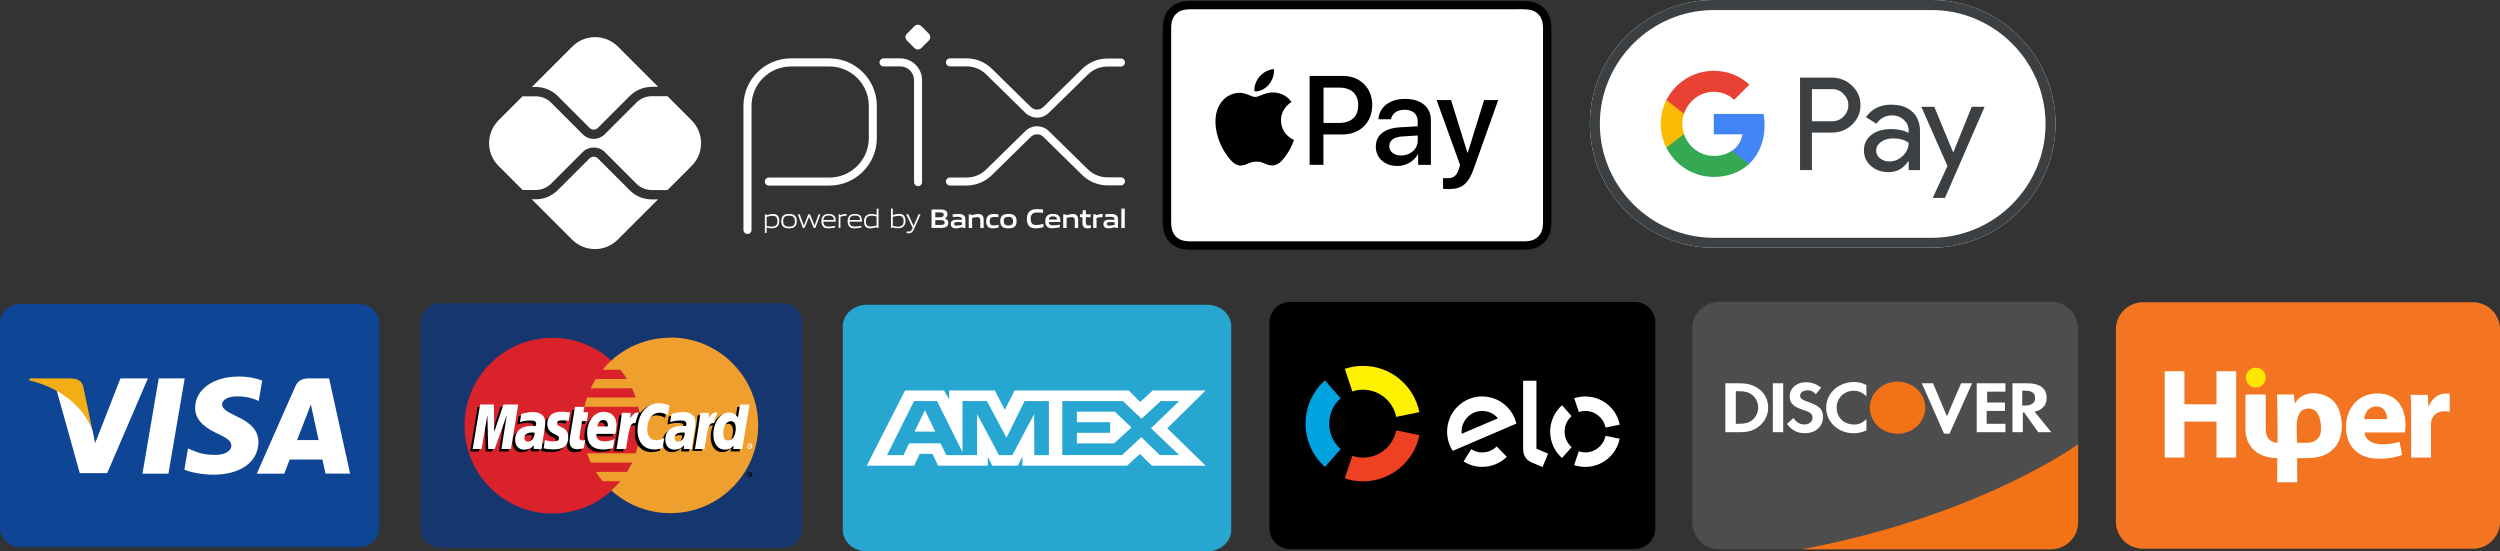
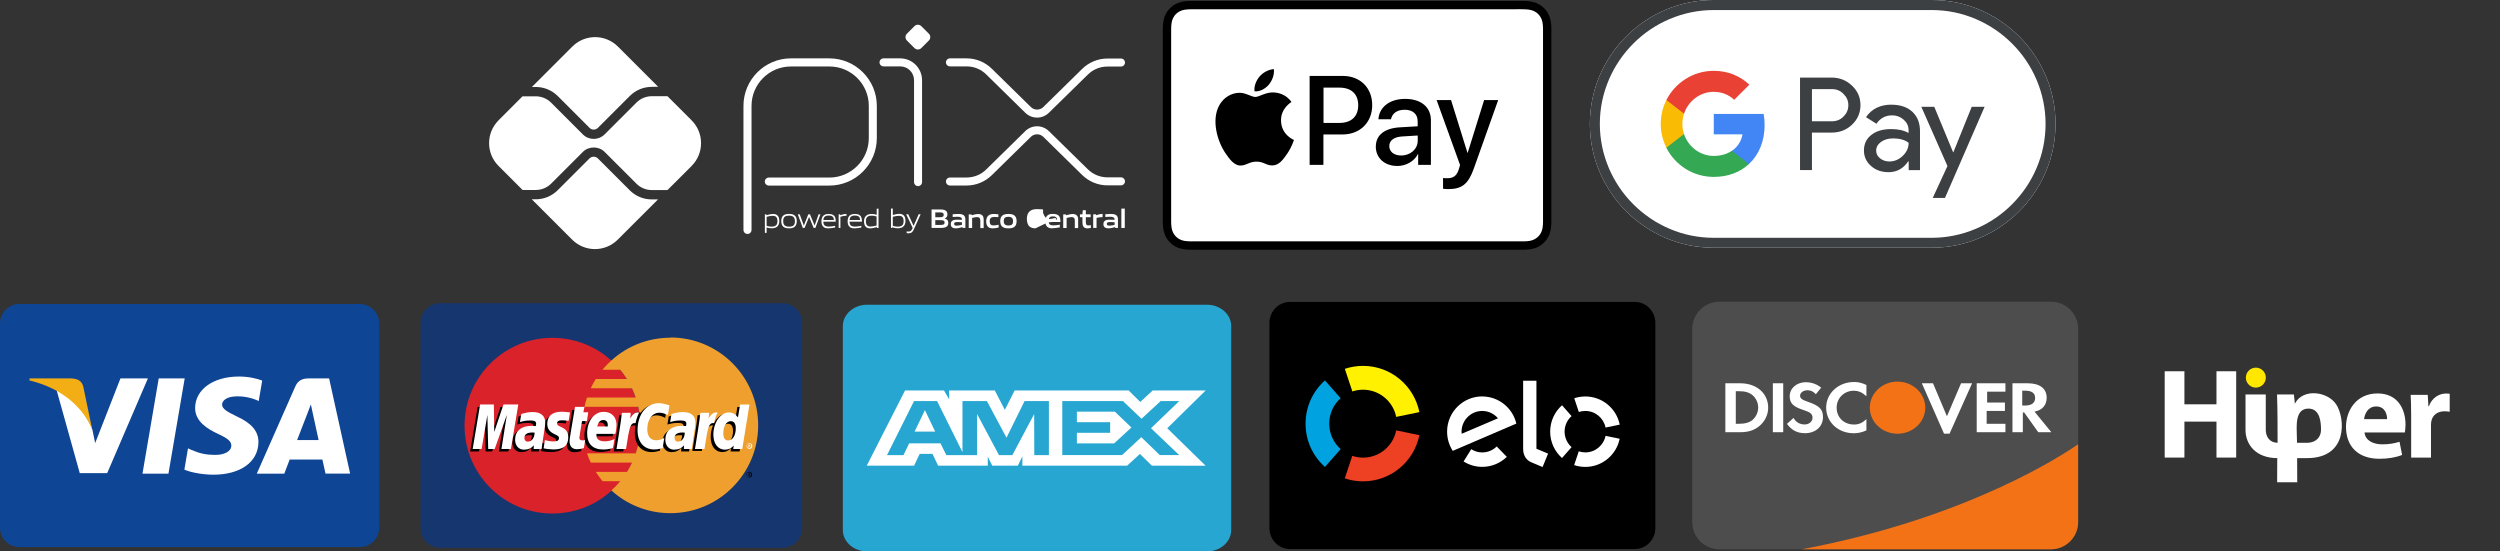
<svg xmlns="http://www.w3.org/2000/svg" id="b" data-name="Calque 2" viewBox="0 0 455.34 100.43">
  <rect x="0" y="0" width="455.34" height="100.43" fill="#333333" stroke="none" />
  <defs>
    <style> .p { fill: #4285f4; } .q, .r, .s, .t { fill-rule: evenodd; } .q, .u { fill: #fff; } .v { fill: #ee4023; } .r { fill: #4d4d4d; } .w { fill: #f2ae14; } .x { fill: #f37421; } .s { fill: #ffe700; } .y { fill: #00a3df; } .t { fill: #f47216; } .z { fill: #e94235; } .aa { fill: #34a853; } .ab { fill: #fabb05; } .ac { fill: #0e4595; } .ad { fill: #ee9f2d; } .ae { fill: #16366f; } .af { fill: #fff100; } .ag { fill: #3c4043; } .ah { fill: #d9222a; } .ai { fill: #26a6d1; } </style>
  </defs>
  <g id="c" data-name="Calque 1">
    <g>
      <path class="ac" d="M3.54,55.37h61.98c1.96,0,3.54,1.59,3.54,3.54v37.19c0,1.96-1.59,3.54-3.54,3.54H3.54c-1.96,0-3.54-1.59-3.54-3.54v-37.19c0-1.96,1.59-3.54,3.54-3.54Z" />
      <path class="u" d="M25.95,86.27l2.96-17.35h4.73l-2.96,17.35h-4.73ZM47.75,69.31c-.94-.35-2.4-.73-4.23-.73-4.67,0-7.96,2.35-7.98,5.72-.03,2.49,2.35,3.88,4.14,4.71,1.84.85,2.46,1.39,2.45,2.15-.01,1.16-1.47,1.69-2.83,1.69-1.89,0-2.9-.26-4.45-.91l-.61-.28-.66,3.88c1.1.48,3.14.9,5.26.92,4.97,0,8.19-2.32,8.23-5.92.02-1.97-1.24-3.47-3.97-4.71-1.65-.8-2.66-1.34-2.65-2.15,0-.72.86-1.49,2.71-1.49,1.54-.02,2.66.31,3.54.66l.42.2.64-3.76M59.94,68.92h-3.66c-1.13,0-1.98.31-2.48,1.44l-7.03,15.91h5.01s.8-2.11.98-2.57c.53,0,5.29,0,5.96,0,.14.6.57,2.56.57,2.56h4.48l-3.83-17.35h0ZM54.11,80.16c.39-1,1.88-4.85,1.88-4.85-.03.05.39-1,.63-1.65l.32,1.49s.9,4.14,1.09,5h-3.92ZM21.94,68.92l-4.61,11.79-.49-2.4c-.86-2.76-3.54-5.76-6.53-7.25l4.22,15.12h4.99s7.42-17.26,7.42-17.26h-4.98" />
      <path class="w" d="M13.02,68.92h-7.62l-.06.36c5.93,1.43,9.85,4.9,11.48,9.07l-1.66-7.96c-.29-1.1-1.12-1.42-2.14-1.46" />
    </g>
    <g>
      <path class="ae" d="M80.16,55.22h62.38c1.97,0,3.56,1.6,3.56,3.56v37.43c0,1.97-1.6,3.56-3.56,3.56h-62.38c-1.97,0-3.56-1.6-3.56-3.56v-37.43c0-1.97,1.6-3.56,3.56-3.56Z" />
      <path class="ah" d="M116.61,77.53c0,8.84-7.16,16-16,16s-16-7.16-16-16,7.16-16,16-16,16,7.16,16,16" />
      <path class="ad" d="M122.09,61.51c-4.13,0-7.9,1.57-10.74,4.14-.58.52-1.12,1.09-1.62,1.69h3.23c.44.54.85,1.1,1.22,1.69h-5.67c-.34.55-.65,1.11-.92,1.69h7.51c.26.55.48,1.12.68,1.69h-8.87c-.19.56-.34,1.12-.46,1.69h9.8c.24,1.11.36,2.25.36,3.39,0,1.78-.29,3.48-.82,5.08h-8.87c.19.58.42,1.14.68,1.69h7.51c-.27.58-.58,1.15-.92,1.69h-5.67c.37.59.78,1.16,1.22,1.69h3.23c-.5.6-1.04,1.17-1.62,1.69,2.84,2.57,6.61,4.14,10.74,4.14,8.83,0,16-7.16,16-16s-7.16-16-16-16" />
      <path d="M135.95,86.45c0-.29.23-.52.52-.52s.52.23.52.52-.23.52-.52.52c-.29,0-.52-.23-.52-.52ZM136.43,86.84c.29,0,.51-.32.32-.63-.06-.1-.17-.16-.28-.16h-.11c-.18,0-.33.15-.33.33v.2c0,.18.15.31.33.27h.06ZM136.4,86.68h-.09v-.45h.19s.08,0,.11.02c.04.02.06.07.06.11,0,.05-.03.1-.08.11l.08.2h-.13s-.07-.18-.07-.18h-.08v.18h0ZM136.4,86.42h.06s.04,0,.06,0c.02-.01.03-.03.03-.05,0-.02-.01-.04-.03-.05-.02-.01-.05,0-.07.01h-.06v.09h0ZM96.88,79.29c-.18-.02-.26-.03-.39-.03-.98,0-1.48.34-1.48,1,0,.41.24.67.62.67.71,0,1.22-.67,1.25-1.65ZM98.14,82.23h-1.44l.03-.68c-.44.54-1.02.8-1.82.8-.94,0-1.59-.74-1.59-1.8,0-1.61,1.12-2.54,3.05-2.54.2,0,.45.02.71.05.05-.22.07-.31.07-.43,0-.44-.3-.6-1.11-.6-.85,0-1.55.2-1.84.3.02-.11.24-1.48.24-1.48.87-.25,1.44-.35,2.08-.35,1.49,0,2.28.67,2.28,1.93,0,.34-.05.76-.14,1.31-.15.96-.47,3-.52,3.5h0ZM92.64,82.23h-1.78l.99-6.23-2.22,6.23h-1.18l-.15-6.2-1.05,6.2h-1.62l1.36-8.11h2.5l.15,4.54,1.52-4.54h2.78l-1.34,8.11M124.24,79.29c-.18-.02-.26-.03-.39-.03-.98,0-1.48.34-1.48,1,0,.41.24.67.62.67.71,0,1.22-.67,1.25-1.65ZM125.5,82.23h-1.44l.03-.68c-.44.54-1.02.8-1.82.8-.94,0-1.59-.74-1.59-1.8,0-1.61,1.12-2.54,3.05-2.54.2,0,.45.02.71.05.05-.22.07-.31.07-.43,0-.44-.3-.6-1.11-.6-.85,0-1.55.2-1.84.3.02-.11.24-1.48.24-1.48.87-.25,1.44-.35,2.08-.35,1.49,0,2.28.67,2.28,1.93,0,.34-.05.76-.14,1.31-.15.96-.47,3-.52,3.5h0ZM105.86,82.15c-.48.15-.85.21-1.25.21-.89,0-1.37-.51-1.37-1.45-.01-.29.13-1.06.24-1.76.1-.62.75-4.5.75-4.5h1.72l-.2.98h1.04l-.24,1.6h-1.05c-.2,1.26-.49,2.82-.49,3.03,0,.34.18.49.59.49.2,0,.35-.02.47-.06l-.23,1.46M111.15,82.05c-.59.18-1.17.27-1.77.27-1.93,0-2.94-1.01-2.94-2.94,0-2.26,1.28-3.92,3.02-3.92,1.42,0,2.33.93,2.33,2.39,0,.48-.06.96-.21,1.62h-3.44c-.12.96.5,1.36,1.5,1.36.62,0,1.18-.13,1.8-.42l-.29,1.64ZM110.18,78.13c0-.14.18-1.18-.8-1.18-.55,0-.94.42-1.1,1.18h1.91ZM99.18,77.71c0,.83.4,1.41,1.32,1.84.7.33.81.43.81.73,0,.41-.31.6-1,.6-.52,0-1-.08-1.56-.26,0,0-.23,1.45-.24,1.52.39.09.75.17,1.81.2,1.83,0,2.68-.7,2.68-2.21,0-.91-.35-1.44-1.22-1.84-.73-.33-.81-.41-.81-.72,0-.36.29-.54.85-.54.34,0,.81.04,1.25.1l.25-1.53c-.45-.07-1.13-.13-1.53-.13-1.94,0-2.62,1.01-2.61,2.23M119.6,75.66c.48,0,.93.13,1.55.44l.28-1.76c-.25-.1-1.15-.69-1.91-.69-1.16,0-2.14.58-2.83,1.53-1.01-.33-1.42.34-1.93,1.01l-.45.1c.03-.22.07-.44.05-.66h-1.59c-.22,2.04-.6,4.11-.91,6.15l-.08.44h1.74c.29-1.88.45-3.09.55-3.9l.65-.36c.1-.36.4-.49,1.02-.47-.08.45-.12.9-.12,1.35,0,2.16,1.16,3.5,3.03,3.5.48,0,.89-.06,1.53-.24l.31-1.85c-.58.28-1.05.42-1.47.42-1.01,0-1.62-.74-1.62-1.98,0-1.79.91-3.04,2.2-3.04" />
      <path class="u" d="M93.08,81.78h-1.75l.99-6.23-2.22,6.23h-1.18l-.15-6.2-1.05,6.2h-1.63l1.36-8.11h2.5l.07,5.02,1.68-5.02h2.7l-1.34,8.11" />
      <path d="M134.3,74.12l-.38,2.34c-.47-.62-.98-1.08-1.66-1.08-.88,0-1.67.66-2.2,1.64-.73-.15-1.48-.41-1.48-.41h0c.06-.54.08-.87.08-.99h-1.6c-.21,2.01-.59,4.05-.89,6.07l-.08.44h1.73s.41-2.7.55-3.7c.59-.54.89-1,1.49-.97-.27.64-.42,1.38-.42,2.14,0,1.65.83,2.74,2.1,2.74.64,0,1.12-.22,1.6-.73l-.08.62h1.64l1.32-8.11h-1.71ZM132.13,80.7c-.59,0-.89-.44-.89-1.3,0-1.3.56-2.22,1.35-2.22.6,0,.92.45.92,1.29,0,1.31-.57,2.22-1.38,2.22h0Z" />
      <path class="u" d="M97.38,78.8c-.18-.02-.26-.03-.39-.03-.98,0-1.48.34-1.48,1,0,.41.24.67.62.67.71,0,1.22-.67,1.25-1.65ZM98.64,81.78h-1.44l.03-.68c-.44.54-1.02.8-1.82.8-.94,0-1.59-.74-1.59-1.8,0-1.61,1.12-2.54,3.05-2.54.2,0,.45.02.71.05.05-.22.07-.31.07-.43,0-.44-.3-.6-1.11-.6-.85,0-1.55.2-1.84.3.02-.11.24-1.48.24-1.48.87-.25,1.44-.35,2.08-.35,1.49,0,2.28.67,2.28,1.93,0,.34-.05.76-.14,1.31-.15.96-.47,3.01-.52,3.5h0ZM121.93,73.85l-.28,1.76c-.62-.31-1.07-.44-1.55-.44-1.3,0-2.21,1.25-2.21,3.04,0,1.23.61,1.98,1.62,1.98.43,0,.9-.13,1.48-.42l-.3,1.85c-.64.17-1.05.24-1.54.24-1.87,0-3.03-1.34-3.03-3.5,0-2.9,1.61-4.93,3.91-4.93.76,0,1.65.32,1.91.42M124.73,78.8c-.18-.02-.26-.03-.39-.03-.98,0-1.48.34-1.48,1,0,.41.24.67.62.67.71,0,1.22-.67,1.25-1.65ZM126,81.78h-1.44l.03-.68c-.44.54-1.02.8-1.82.8-.94,0-1.59-.74-1.59-1.8,0-1.61,1.12-2.54,3.05-2.54.2,0,.45.02.71.05.05-.22.07-.31.07-.43,0-.44-.3-.6-1.11-.6-.85,0-1.55.2-1.84.3.02-.11.24-1.48.24-1.48.87-.25,1.44-.35,2.08-.35,1.49,0,2.28.67,2.28,1.93,0,.34-.05.76-.14,1.31-.15.96-.47,3.01-.52,3.5h0ZM106.36,81.61c-.48.15-.85.21-1.25.21-.89,0-1.37-.51-1.37-1.45-.01-.29.13-1.06.24-1.76.1-.62.75-4.5.75-4.5h1.72l-.2.98h.89l-.24,1.6h-.89c-.2,1.26-.49,2.82-.49,3.03,0,.34.18.49.59.49.2,0,.35-.02.47-.06l-.23,1.46M111.65,81.6c-.59.18-1.17.27-1.77.27-1.93,0-2.94-1.01-2.94-2.94,0-2.26,1.28-3.92,3.02-3.92,1.42,0,2.33.93,2.33,2.39,0,.48-.06.96-.21,1.62h-3.44c-.12.96.5,1.36,1.5,1.36.62,0,1.18-.13,1.79-.42l-.29,1.64h0ZM110.68,77.68c.01-.14.18-1.18-.8-1.18-.55,0-.94.42-1.1,1.18h1.91ZM99.68,77.23c0,.83.4,1.41,1.32,1.84.7.33.81.43.81.73,0,.41-.31.6-1,.6-.52,0-1-.08-1.56-.26,0,0-.23,1.45-.24,1.52.39.09.75.16,1.81.2,1.83,0,2.68-.7,2.68-2.21,0-.91-.35-1.44-1.22-1.84-.73-.33-.81-.41-.81-.72,0-.36.29-.54.85-.54.34,0,.81.04,1.25.1l.25-1.53c-.45-.07-1.13-.13-1.53-.13-1.94,0-2.62,1.01-2.61,2.23M135.19,81.78h-1.64l.08-.61c-.48.51-.96.73-1.6.73-1.26,0-2.1-1.09-2.1-2.74,0-2.19,1.29-4.04,2.82-4.04.67,0,1.18.28,1.66.9l.39-2.34h1.71l-1.32,8.11h0ZM132.63,80.22c.81,0,1.38-.92,1.38-2.22,0-.84-.32-1.29-.92-1.29-.79,0-1.35.92-1.35,2.22,0,.86.3,1.3.89,1.3ZM127.56,75.19c-.22,2.04-.6,4.11-.91,6.15l-.08.44h1.74c.62-4.03.77-4.82,1.74-4.72.16-.83.44-1.55.66-1.91-.73-.15-1.13.26-1.66,1.04.04-.34.12-.67.1-1h-1.58M113.27,75.19c-.22,2.04-.6,4.11-.91,6.15l-.08.44h1.74c.62-4.03.77-4.82,1.74-4.72.16-.83.44-1.55.66-1.91-.73-.15-1.13.26-1.66,1.04.04-.34.12-.67.1-1h-1.64M135.99,81.23c0-.34.33-.6.69-.49.21.07.34.27.34.49h0c0,.29-.23.52-.52.52-.29,0-.52-.23-.52-.52h0ZM136.45,81.59c.22,0,.39-.18.39-.39v-.05c0-.19-.15-.35-.35-.35h-.06c-.14,0-.28.08-.34.21-.13.29.08.57.35.57h0ZM136.4,81.43h-.09v-.45h.19s.08,0,.11.02c.04.02.06.07.06.11,0,.05-.03.1-.08.12l.08.2h-.12l-.07-.18h-.08v.21h0s0-.03,0-.03ZM136.4,81.16h.06s.05.04.06.03c.02-.01.03-.03.03-.05,0-.02-.01-.04-.03-.05-.02-.01-.05,0-.07-.02h-.06v.13h0v-.04Z" />
    </g>
    <g>
      <path class="ai" d="M157.92,55.5h61.91c2.44,0,4.42,1.75,4.42,3.9v37.13c0,2.15-1.98,3.9-4.42,3.9h-61.9c-2.44,0-4.42-1.75-4.42-3.91v-37.12c0-2.15,1.98-3.9,4.42-3.9Z" />
      <path class="u" d="M164.84,71.12l-6.97,13.69h8.62l1.02-2.14h2.33l1.02,2.14h9.05v-1.63l.81,1.63h4.67l.82-1.7v1.7h19.09l2.32-2.13,2.17,2.13,9.8.02-6.99-6.83,6.99-6.88h-9.65l-2.26,2.09-2.11-2.09h-20.77l-1.78,3.53-1.83-3.53h-8.32v1.61l-.93-1.61h-7.12ZM166.49,73.05h4.19l4.62,9.3v-9.3h4.45l3.57,6.67,3.29-6.67h4.43v9.84h-2.66l-.02-7.48-3.97,7.48h-2.44l-3.99-7.48v7.48h-5.6l-1.06-2.14h-5.71l-1.03,2.14h-3l4.92-9.84ZM193.48,73.05h11.05l3.38,3.22,3.49-3.22h3.38l-5.14,4.95,5.14,4.89h-3.53l-3.38-3.26-3.51,3.26h-10.88v-9.84h0ZM168.46,74.7l-1.88,3.91h3.75l-1.87-3.91ZM196.14,74.98v1.92h6.06v1.93h-6.06v1.93s6.78,0,6.78,0l3.15-2.9-3.01-2.88h-6.91Z" />
    </g>
    <g>
      <path class="r" d="M308.22,59.9v35.2c0,2.73,2.22,4.95,4.96,4.95h60.37c2.74,0,4.96-2.22,4.96-4.95v-35.2c0-2.73-2.22-4.95-4.96-4.95h-60.37c-2.74,0-4.96,2.22-4.96,4.95Z" />
      <path class="q" d="M337.66,69.57c.8,0,1.46.16,2.28.55v2.05c-.77-.71-1.44-1-2.32-1-1.74,0-3.1,1.35-3.1,3.07,0,1.81,1.32,3.08,3.19,3.08.84,0,1.49-.28,2.23-.98v2.05c-.84.37-1.52.52-2.32.52-2.82,0-5.01-2.03-5.01-4.66s2.25-4.67,5.05-4.67h0ZM328.91,69.62c1.04,0,1.99.33,2.79.99l-.97,1.19c-.48-.51-.94-.72-1.49-.72-.8,0-1.38.43-1.38.99,0,.48.33.74,1.44,1.12,2.11.72,2.73,1.37,2.73,2.78,0,1.73-1.35,2.93-3.27,2.93-1.41,0-2.43-.52-3.29-1.7l1.2-1.08c.43.78,1.14,1.19,2.02,1.19.83,0,1.44-.54,1.44-1.26,0-.37-.19-.7-.55-.92-.19-.11-.55-.27-1.28-.51-1.74-.59-2.33-1.22-2.33-2.45,0-1.46,1.28-2.56,2.96-2.56ZM350.04,69.81h2.03l2.54,6.01,2.57-6.01h2.01l-4.11,9.18h-1l-4.04-9.18h0ZM314.25,69.81h2.71c3,0,5.09,1.83,5.09,4.46,0,1.31-.64,2.58-1.72,3.42-.91.71-1.95,1.03-3.38,1.03h-2.7v-8.91h0ZM322.9,69.81h1.89v8.91h-1.89v-8.91ZM360.03,69.81h5.23v1.53h-3.33v1.98h3.24v1.53h-3.33v2.34h3.42v1.53h-5.23v-8.91h0ZM366.52,69.81h2.81c2.19,0,3.44.96,3.44,2.63,0,1.36-.79,2.26-2.21,2.53l3.06,3.75h-2.38l-2.57-3.6h-.24v3.6h-1.89v-8.91ZM368.32,71.16v2.7h.54c1.18,0,1.81-.48,1.81-1.38s-.63-1.32-1.78-1.32h-.57ZM316.15,71.25v5.94h.5c1.2,0,1.96-.22,2.55-.71.64-.54,1.03-1.4,1.03-2.26s-.39-1.7-1.03-2.24c-.62-.52-1.35-.73-2.55-.73h-.5Z" />
      <path class="t" d="M345.61,69.51c2.79,0,5.05,2.12,5.05,4.74h0c0,2.62-2.26,4.75-5.05,4.75s-5.05-2.12-5.05-4.75h0c0-2.62,2.26-4.75,5.05-4.75h0ZM378.5,80.91c-2.35,1.65-19.92,13.44-50.35,19.14h45.39c2.74,0,4.96-2.22,4.96-4.95v-14.19h0Z" />
    </g>
    <g>
-       <path class="x" d="M450.4,55.05h-60.09c-2.72,0-4.93,2.21-4.93,4.93v35.04c0,2.72,2.21,4.93,4.93,4.93h60.1c2.72,0,4.93-2.21,4.93-4.93v-35.04c0-2.72-2.22-4.93-4.94-4.93Z" />
      <g>
        <polygon class="u" points="394.27 67.62 394.27 83.34 397.86 83.34 397.86 76.79 403.7 76.79 403.7 83.34 407.29 83.34 407.29 67.62 403.7 67.62 403.7 73.64 397.86 73.64 397.86 67.62 394.27 67.62" />
        <path class="u" d="M438.01,78.75c.04-.26.12-.79.12-1.4,0-2.82-1.4-5.69-5.08-5.69-3.96,0-5.76,3.2-5.76,6.09,0,3.57,2.22,5.81,6.09,5.81,1.54,0,2.96-.23,4.13-.7l-.47-2.4c-.95.31-1.94.47-3.15.47-1.65,0-3.1-.7-3.22-2.16h7.34ZM430.59,76.34c.09-.95.7-2.31,2.19-2.31,1.63,0,2,1.45,2,2.31h-4.19Z" />
        <path class="u" d="M439.18,83.34h3.59v-5.88c0-.27.03-.55.07-.78.23-1.08,1.11-1.77,2.4-1.77.39,0,.69.04.94.09v-3.28c-.26-.04-.42-.04-.74-.04-1.08,0-2.47.69-3.05,2.31h-.09l-.12-2.07h-3.11c.05.98.09,2.07.09,3.75v7.65h0Z" />
        <path class="s" d="M410.87,66.96c1.01,0,1.82.82,1.82,1.82s-.82,1.82-1.82,1.82-1.82-.82-1.82-1.82.82-1.82,1.82-1.82h0Z" />
        <path class="q" d="M418.36,80.65h1.78c1.79,0,2.6-1.14,2.6-2.34s-.09-3.89-2.29-3.89c-2.53,0-2.13,3.35-2.11,5.1,0,.38.02.75.03,1.12h0ZM409,71.85h3.68v6.45c0,1.2.67,2.34,2.15,2.34,0-2.9,0-5.89-.1-8.79h3.07c.06.56.13,1.12.18,1.68,1.45-2.88,6.03-2.25,7.57.19,1.59,2.51,2.13,9.72-5.36,9.72h-1.8c.02,1.46.02,2.93.02,4.4h-3.66c0-1.41,0-2.89.02-4.4-3.96-.02-5.78-2.53-5.78-5.14v-6.45h0Z" />
      </g>
    </g>
    <g>
      <path d="M234.96,54.99h62.79c2.07,0,3.75,1.71,3.75,3.82v37.37c0,2.11-1.68,3.82-3.75,3.82h-62.79c-2.07,0-3.75-1.71-3.75-3.82v-37.37c0-2.11,1.68-3.82,3.75-3.82Z" />
      <path class="af" d="M246.31,71.3c.61-.21,1.27-.32,1.95-.32,2.98,0,5.47,2.13,6.04,4.95l4.22-.87c-.97-4.8-5.19-8.42-10.26-8.42-1.16,0-2.27.19-3.32.54l1.37,4.1h0Z" />
      <path class="y" d="M241.32,85.05l2.86-3.25c-1.28-1.14-2.08-2.79-2.08-4.64s.8-3.5,2.08-4.63l-2.86-3.24c-2.17,1.93-3.53,4.74-3.53,7.88s1.37,5.95,3.53,7.88Z" />
      <path class="v" d="M254.3,78.41c-.58,2.82-3.06,4.94-6.04,4.94-.68,0-1.34-.11-1.96-.32l-1.37,4.1c1.04.35,2.17.54,3.33.54,5.07,0,9.29-3.61,10.26-8.41l-4.22-.87h0Z" />
      <path class="u" d="M272.6,81.32c-.7.69-1.64,1.1-2.69,1.08-.72,0-1.38-.23-1.94-.59l-1.4,2.24c.96.6,2.09.97,3.31.98,1.77.03,3.39-.68,4.57-1.82l-1.84-1.89h0ZM270.06,72.2c-3.52-.05-6.44,2.78-6.49,6.32-.02,1.33.36,2.57,1.03,3.6l11.58-4.97c-.65-2.79-3.13-4.89-6.12-4.94M266.23,79.02c-.02-.14-.03-.3-.03-.45.04-2.08,1.74-3.75,3.82-3.72,1.13.02,2.14.53,2.81,1.34l-6.61,2.82ZM279.84,69.34v12.39l2.12.89-1,2.44-2.1-.88c-.47-.21-.79-.52-1.03-.88-.23-.36-.41-.87-.41-1.53v-12.42h2.43,0ZM287.55,75.04c.38-.13.77-.19,1.2-.19,1.82,0,3.33,1.3,3.68,3.02l2.58-.53c-.59-2.93-3.17-5.13-6.26-5.13-.71,0-1.39.12-2.02.32l.83,2.51ZM284.5,83.42l1.74-1.98c-.78-.69-1.27-1.71-1.27-2.83s.49-2.14,1.27-2.82l-1.74-1.98c-1.32,1.17-2.16,2.9-2.16,4.81s.84,3.63,2.16,4.8ZM292.43,79.38c-.35,1.72-1.87,3.02-3.68,3.02-.41,0-.82-.07-1.2-.2l-.84,2.51c.64.22,1.32.33,2.03.33,3.09,0,5.67-2.2,6.26-5.13l-2.58-.53Z" />
    </g>
    <path id="d" data-name="Base" class="u" d="M351.83,0h-39.7c-12.41,0-22.56,10.15-22.56,22.56h0c0,12.41,10.15,22.56,22.56,22.56h39.7c12.41,0,22.56-10.15,22.56-22.56h0c0-12.41-10.15-22.56-22.56-22.56Z" />
    <path id="e" data-name="Outline" class="ag" d="M351.83,1.83c2.79,0,5.49.55,8.04,1.64,2.47,1.05,4.68,2.55,6.6,4.46,1.91,1.91,3.41,4.13,4.46,6.6,1.08,2.55,1.64,5.26,1.64,8.04s-.55,5.49-1.64,8.04c-1.05,2.47-2.55,4.68-4.46,6.6-1.91,1.91-4.13,3.41-6.6,4.46-2.55,1.08-5.26,1.64-8.04,1.64h-39.7c-2.79,0-5.49-.55-8.04-1.64-2.47-1.05-4.68-2.55-6.6-4.46-1.91-1.91-3.41-4.13-4.46-6.6-1.08-2.55-1.64-5.26-1.64-8.04s.55-5.49,1.64-8.04c1.05-2.47,2.55-4.68,4.46-6.6,1.91-1.91,4.13-3.41,6.6-4.46,2.55-1.08,5.26-1.64,8.04-1.64h39.7M351.83,0h-39.7c-12.41,0-22.56,10.15-22.56,22.56h0c0,12.41,10.15,22.56,22.56,22.56h39.7c12.41,0,22.56-10.15,22.56-22.56h0c0-12.41-10.15-22.56-22.56-22.56h0Z" />
    <g id="f" data-name="G Pay Lockup">
      <g id="g" data-name="Pay Typeface">
        <path id="h" data-name="Letter p" class="ag" d="M330.02,24.16v6.82h-2.17V14.13h5.74c1.46,0,2.7.49,3.71,1.46,1.04.97,1.56,2.15,1.56,3.55s-.52,2.62-1.56,3.58c-1,.96-2.24,1.43-3.71,1.43h-3.58ZM330.02,16.21v5.88h3.62c.86,0,1.58-.29,2.14-.87.58-.58.87-1.27.87-2.06s-.29-1.47-.87-2.04c-.56-.6-1.27-.89-2.14-.89h-3.62Z" />
        <path id="i" data-name="Letter a" class="ag" d="M344.52,19.07c1.6,0,2.86.43,3.79,1.29.92.86,1.39,2.03,1.39,3.52v7.11h-2.06v-1.6h-.09c-.89,1.32-2.09,1.97-3.58,1.97-1.27,0-2.33-.37-3.19-1.13s-1.29-1.69-1.29-2.82c0-1.2.45-2.14,1.35-2.84.9-.71,2.11-1.06,3.61-1.06,1.29,0,2.35.24,3.17.71v-.5c0-.76-.29-1.39-.89-1.92-.6-.53-1.3-.79-2.1-.79-1.21,0-2.17.51-2.86,1.53l-1.91-1.2c1.05-1.52,2.61-2.28,4.66-2.28ZM341.72,27.44c0,.56.24,1.04.72,1.41.47.37,1.04.56,1.68.56.91,0,1.73-.34,2.44-1.02s1.07-1.47,1.07-2.38c-.68-.53-1.61-.8-2.82-.8-.88,0-1.61.21-2.2.63-.6.44-.89.97-.89,1.59Z" />
        <path id="j" data-name="Letter y" class="ag" d="M361.47,19.45l-7.22,16.6h-2.23l2.68-5.81-4.76-10.79h2.36l3.43,8.28h.05l3.34-8.28h2.36Z" />
      </g>
      <g id="k" data-name="G Mark">
        <path id="l" data-name="Blue 500" class="p" d="M321.4,22.78c0-.71-.06-1.38-.18-2.03h-9.08v3.72h5.23c-.21,1.24-.89,2.3-1.94,3v2.41h3.11c1.82-1.68,2.86-4.17,2.86-7.1Z" />
        <path id="m" data-name="Green 500" class="aa" d="M315.43,27.47c-.87.58-1.98.93-3.29.93-2.52,0-4.66-1.7-5.43-3.99h-3.21v2.49c1.59,3.16,4.86,5.32,8.64,5.32,2.61,0,4.8-.86,6.4-2.34l-3.11-2.41Z" />
        <path id="n" data-name="Yellow 500" class="ab" d="M306.42,22.56c0-.64.11-1.26.3-1.85v-2.49h-3.21c-.66,1.3-1.03,2.78-1.03,4.34s.37,3.03,1.03,4.34l3.21-2.49c-.2-.58-.3-1.21-.3-1.85Z" />
        <path id="o" data-name="Red 500" class="z" d="M312.15,16.73c1.42,0,2.7.49,3.71,1.45l2.76-2.76c-1.67-1.56-3.86-2.52-6.47-2.52-3.78,0-7.04,2.17-8.64,5.32l3.21,2.49c.77-2.29,2.9-3.99,5.43-3.99Z" />
      </g>
    </g>
    <g>
      <path d="M276.23.17h-58.11c-.24,0-.48,0-.73,0-.2,0-.41,0-.61,0-.44.01-.89.04-1.33.12-.45.08-.86.21-1.27.42-.4.2-.76.47-1.08.78-.32.32-.58.68-.78,1.08-.21.4-.34.82-.42,1.27-.08.44-.11.89-.12,1.33,0,.2,0,.41,0,.61,0,.24,0,.48,0,.73v32.64c0,.24,0,.48,0,.73,0,.2,0,.41,0,.61.01.44.04.89.12,1.33.08.45.21.86.42,1.27.2.4.47.76.78,1.08.32.32.68.58,1.08.78.4.21.82.34,1.27.42.44.08.89.11,1.33.12.2,0,.41,0,.61,0,.24,0,.48,0,.73,0h58.11c.24,0,.48,0,.73,0,.2,0,.41,0,.61,0,.44-.01.89-.04,1.33-.12.45-.08.86-.21,1.26-.42.4-.2.76-.47,1.08-.78.32-.32.58-.68.78-1.08.21-.4.34-.82.42-1.27.08-.44.11-.89.12-1.33,0-.2,0-.41,0-.61,0-.24,0-.48,0-.73V6.51c0-.24,0-.48,0-.73,0-.2,0-.41,0-.61-.01-.44-.04-.89-.12-1.33-.08-.45-.21-.86-.42-1.27-.2-.4-.47-.76-.78-1.08-.32-.32-.68-.58-1.08-.78-.4-.21-.82-.34-1.26-.42-.44-.08-.89-.11-1.33-.12-.2,0-.41,0-.61,0-.24,0-.48,0-.73,0h0Z" />
      <path class="u" d="M276.23,1.68h.71c.19,0,.39,0,.58.01.34,0,.73.03,1.1.09.32.06.59.15.85.28.26.13.49.3.69.5.2.21.37.44.51.7.13.26.22.52.28.85.07.37.08.76.09,1.1,0,.19,0,.38,0,.58,0,.24,0,.48,0,.71v32.64c0,.24,0,.48,0,.72,0,.19,0,.38,0,.58,0,.34-.03.74-.09,1.11-.06.32-.14.59-.28.84-.13.26-.3.49-.5.69-.21.21-.44.37-.7.51-.26.13-.53.22-.84.28-.38.07-.79.09-1.1.09-.2,0-.39,0-.59,0-.24,0-.48,0-.71,0h-58.12c-.23,0-.47,0-.71,0-.2,0-.39,0-.58,0-.32,0-.73-.03-1.1-.09-.32-.06-.59-.15-.85-.28-.26-.13-.49-.3-.69-.5-.2-.2-.37-.44-.5-.69-.13-.26-.22-.53-.28-.85-.07-.37-.08-.76-.09-1.1,0-.19,0-.39,0-.58v-.57s0-.15,0-.15V6.36s0-.57,0-.57c0-.19,0-.39,0-.58,0-.34.03-.73.09-1.11.06-.32.14-.59.28-.85.13-.26.3-.49.5-.69.2-.2.44-.37.69-.5.26-.13.53-.22.85-.28.37-.07.77-.08,1.11-.09.19,0,.39,0,.58,0h.72s58.11,0,58.11,0" />
      <g>
        <g>
          <path d="M231.11,15.41c.61-.76,1.02-1.78.91-2.82-.89.04-1.97.59-2.6,1.34-.56.65-1.06,1.71-.93,2.71,1,.09,1.99-.5,2.62-1.23" />
          <path d="M232.01,16.84c-1.45-.09-2.68.82-3.37.82s-1.75-.78-2.89-.76c-1.49.02-2.87.86-3.63,2.2-1.55,2.68-.41,6.65,1.1,8.83.73,1.08,1.62,2.27,2.78,2.22,1.1-.04,1.53-.71,2.87-.71s1.73.71,2.89.69c1.21-.02,1.96-1.08,2.7-2.16.84-1.23,1.19-2.42,1.21-2.48-.02-.02-2.33-.91-2.35-3.56-.02-2.22,1.81-3.28,1.9-3.35-1.04-1.53-2.66-1.71-3.22-1.75" />
        </g>
        <g>
          <path d="M244.6,13.83c3.14,0,5.33,2.17,5.33,5.32s-2.23,5.34-5.41,5.34h-3.48v5.54h-2.51V13.83h6.07ZM241.05,22.39h2.89c2.19,0,3.44-1.18,3.44-3.22s-1.25-3.21-3.42-3.21h-2.9v6.43Z" />
          <path d="M250.59,26.68c0-2.07,1.58-3.33,4.39-3.49l3.23-.19v-.91c0-1.31-.89-2.1-2.37-2.1-1.4,0-2.28.67-2.49,1.73h-2.29c.13-2.13,1.95-3.71,4.87-3.71s4.69,1.52,4.69,3.88v8.14h-2.32v-1.94h-.06c-.68,1.31-2.18,2.14-3.73,2.14-2.31,0-3.93-1.44-3.93-3.56ZM258.22,25.61v-.93l-2.91.18c-1.45.1-2.27.74-2.27,1.75s.85,1.71,2.16,1.71c1.7,0,3.02-1.17,3.02-2.71Z" />
          <path d="M262.83,34.38v-1.96c.18.04.58.04.79.04,1.12,0,1.73-.47,2.1-1.68,0-.02.21-.72.21-.73l-4.27-11.82h2.63l2.99,9.61h.04l2.99-9.61h2.56l-4.42,12.43c-1.01,2.86-2.18,3.78-4.63,3.78-.2,0-.81-.02-.99-.06Z" />
        </g>
      </g>
    </g>
    <g>
      <path class="u" d="M136.14,42.61c-.4,0-.73-.33-.73-.73v-22.6c0-4.77,3.88-8.65,8.65-8.65h7.02c4.75.02,8.62,3.89,8.62,8.65v5.87c0,4.77-3.88,8.65-8.65,8.65h-11.02c-.4,0-.73-.33-.73-.73s.33-.73.73-.73h11.02c3.96,0,7.19-3.22,7.19-7.19v-5.87c0-3.95-3.21-7.17-7.16-7.17h-7.02c-3.96-.01-7.18,3.21-7.18,7.17v22.6c0,.4-.33.73-.73.73" />
      <path class="u" d="M167.21,33.9c-.4,0-.73-.33-.73-.73V14.61c0-1.39-1.13-2.52-2.52-2.52h-3.04c-.4,0-.73-.33-.73-.73s.33-.73.73-.73h3.04c2.19,0,3.98,1.79,3.98,3.98v18.56c0,.4-.33.73-.73.73" />
      <path class="u" d="M166.56,8.76l-1.38-1.38c-.34-.34-.34-.9,0-1.24l1.38-1.38c.34-.34.9-.34,1.24,0l1.38,1.38c.34.34.34.9,0,1.24l-1.38,1.38c-.34.34-.9.34-1.24,0" />
      <path class="u" d="M176.04,33.79h-3.02c-.4,0-.73-.33-.73-.73s.33-.73.73-.73h3.02c1.37,0,2.66-.53,3.62-1.5l7.06-6.93c.58-.58,1.35-.9,2.17-.9s1.59.32,2.17.9l7.04,6.9c.97.97,2.25,1.5,3.62,1.5h2.45c.4,0,.73.33.73.73s-.33.73-.73.73h-2.45c-1.76,0-3.41-.69-4.66-1.93l-7.03-6.9c-.3-.3-.71-.47-1.14-.47s-.83.17-1.14.47l-7.06,6.93c-1.24,1.24-2.9,1.93-4.66,1.93" />
      <path class="u" d="M176.04,10.63h-3.02c-.4,0-.73.33-.73.73s.33.73.73.73h3.02c1.37,0,2.66.53,3.62,1.5l7.06,6.93c.58.58,1.35.9,2.17.9s1.59-.32,2.17-.9l7.04-6.9c.97-.97,2.25-1.5,3.62-1.5h2.45c.4,0,.73-.33.73-.73s-.33-.73-.73-.73h-2.45c-1.76,0-3.41.69-4.66,1.93l-7.03,6.9c-.3.3-.71.47-1.14.47s-.83-.17-1.14-.47l-7.06-6.93c-1.24-1.24-2.9-1.93-4.66-1.93" />
      <path class="u" d="M97.57,36.3c1.52,0,2.94-.59,4.01-1.66l5.79-5.79c.41-.41,1.11-.41,1.52,0l5.81,5.81c1.07,1.07,2.5,1.66,4.01,1.66h1.14l-7.34,7.33c-2.29,2.29-6,2.29-8.3,0l-7.36-7.36h.7Z" />
      <path class="u" d="M118.72,15.82c-1.51,0-2.94.59-4.01,1.66l-5.81,5.81c-.42.42-1.1.42-1.52,0l-5.79-5.79c-1.07-1.07-2.5-1.66-4.01-1.66h-.7l7.36-7.36c2.29-2.29,6.01-2.29,8.3,0l7.33,7.33h-1.14Z" />
      <path class="u" d="M90.79,21.92l4.38-4.38h2.4c1.05,0,2.07.42,2.81,1.16l5.79,5.79c.54.54,1.25.81,1.97.81s1.42-.27,1.97-.81l5.81-5.81c.74-.74,1.76-1.16,2.81-1.16h2.84l4.4,4.4c2.29,2.29,2.29,6.01,0,8.3l-4.4,4.4h-2.84c-1.05,0-2.07-.42-2.81-1.16l-5.81-5.81c-1.05-1.05-2.88-1.05-3.93,0l-5.79,5.79c-.74.74-1.76,1.16-2.81,1.16h-2.4l-4.38-4.38c-2.29-2.29-2.29-6,0-8.3" />
      <path class="u" d="M140.75,39.3c-.34,0-.73.09-1.12.19v1.63c.27.11.57.16.87.16.75,0,1.1-.28,1.1-.99s-.29-.98-.84-.98M139.31,42.43v-3.39h.27l.02.15c.35-.09.84-.22,1.2-.22.28,0,.56.05.79.25.27.24.35.63.35,1.05,0,.45-.14.86-.49,1.09-.26.16-.6.22-.91.22s-.6-.05-.91-.15v.99h-.33Z" />
      <path class="u" d="M143.72,39.28c-.74,0-1.07.26-1.07.98s.32,1.02,1.07,1.02,1.06-.26,1.06-.98-.33-1.02-1.06-1.02M144.72,41.32c-.26.21-.61.27-1.01.27s-.76-.06-1.01-.27c-.29-.22-.4-.58-.4-1.04s.11-.82.4-1.05c.25-.2.6-.27,1.01-.27s.75.06,1.01.27c.29.23.4.59.4,1.04s-.12.82-.4,1.05" />
      <polygon class="u" points="148.2 41.52 147.37 39.52 147.36 39.52 146.54 41.52 146.22 41.52 145.31 39.04 145.66 39.04 146.4 41.06 146.42 41.06 147.22 39.04 147.53 39.04 148.36 41.06 148.38 41.06 149.09 39.04 149.43 39.04 148.51 41.52 148.2 41.52" />
      <path class="u" d="M150.92,39.26c-.68,0-.91.32-.96.81h1.92c-.02-.54-.27-.81-.96-.81M150.89,41.59c-.42,0-.71-.06-.93-.28-.26-.25-.35-.61-.35-1.03,0-.39.12-.82.42-1.06.25-.19.57-.25.89-.25.3,0,.63.03.91.24.33.25.39.67.39,1.16h-2.26c0,.49.16.9.99.9.41,0,.8-.07,1.16-.14v.31c-.38.07-.8.15-1.21.15" />
      <path class="u" d="M152.75,41.52v-2.48h.27l.02.15c.46-.13.69-.22,1.1-.22h.04v.33h-.09c-.34,0-.56.05-1.02.18v2.03h-.33Z" />
      <path class="u" d="M155.69,39.26c-.68,0-.91.32-.96.81h1.92c-.02-.54-.27-.81-.96-.81M155.66,41.59c-.42,0-.71-.06-.93-.28-.26-.25-.35-.61-.35-1.03,0-.39.12-.82.42-1.06.25-.19.57-.25.89-.25.3,0,.63.03.91.24.33.25.39.67.39,1.16h-2.26c0,.49.16.9.99.9.41,0,.8-.07,1.16-.14v.31c-.38.07-.8.15-1.21.15" />
      <path class="u" d="M159.67,39.44c-.27-.11-.57-.16-.87-.16-.75,0-1.09.28-1.09,1s.29.98.84.98c.34,0,.73-.09,1.11-.18v-1.64ZM159.73,41.52l-.02-.15c-.36.09-.85.22-1.2.22-.28,0-.56-.04-.79-.25-.27-.24-.35-.63-.35-1.05,0-.45.14-.86.5-1.09.26-.17.6-.23.91-.23s.59.05.9.15v-1.12h.33v3.53h-.27Z" />
      <path class="u" d="M163.73,39.3c-.34,0-.73.09-1.12.19v1.63c.27.11.57.16.87.16.75,0,1.1-.28,1.1-.99s-.29-.98-.84-.98M164.42,41.36c-.26.16-.6.22-.91.22-.33,0-.66-.06-.99-.19v.12h-.24v-3.53h.33v1.18c.35-.09.83-.21,1.17-.21.28,0,.56.05.79.25.27.24.35.63.35,1.05,0,.45-.14.86-.49,1.09" />
      <path class="u" d="M165.14,42.47v-.32c.12.01.25.02.34.02.31,0,.5-.1.67-.48l.08-.18-1.18-2.48h.38l.96,2.08h.02l.91-2.08h.36l-1.24,2.76c-.23.52-.48.7-.95.7-.11,0-.23-.01-.34-.02" />
      <path class="u" d="M171.22,40.1h-.87v.87h.87c.6,0,.82-.07.82-.44,0-.39-.31-.43-.83-.43M171.06,38.69h-.71v.88h.71c.59,0,.82-.08.82-.45,0-.39-.3-.44-.83-.44M172.4,41.28c-.32.23-.7.24-1.41.24h-1.32v-3.37h1.29c.61,0,.98,0,1.29.22.22.15.31.37.31.67,0,.35-.13.59-.48.75v.02c.39.1.64.32.64.8,0,.32-.11.54-.32.68" />
      <path class="u" d="M175.19,40.48c-.26-.02-.53-.04-.8-.04-.46,0-.61.1-.61.33,0,.22.13.33.48.33.29,0,.64-.07.94-.15v-.48ZM175.33,41.52l-.02-.15c-.38.1-.82.22-1.21.22-.24,0-.49-.03-.68-.18-.17-.13-.25-.35-.25-.6,0-.28.11-.54.38-.67.23-.12.55-.13.84-.13.23,0,.55.01.81.03v-.04c0-.39-.23-.52-.86-.52-.24,0-.54.02-.82.04v-.5c.31-.03.67-.05.96-.05.39,0,.79.03,1.04.23.26.2.31.48.31.85v1.47h-.49Z" />
      <path class="u" d="M178.55,41.52v-1.37c0-.45-.21-.61-.58-.61-.27,0-.62.08-.91.16v1.83h-.62v-2.48h.51l.02.16c.39-.11.83-.23,1.19-.23.27,0,.55.04.76.26.18.18.24.42.24.78v1.52h-.62Z" />
      <path class="u" d="M180.8,41.59c-.29,0-.6-.04-.83-.26-.27-.25-.35-.63-.35-1.05,0-.39.12-.82.45-1.06.28-.2.62-.25.98-.25.26,0,.51.02.79.05v.53c-.23-.02-.49-.04-.71-.04-.59,0-.87.21-.87.78,0,.54.21.77.69.77.28,0,.61-.06.94-.13v.51c-.35.08-.73.16-1.09.16" />
      <path class="u" d="M183.67,39.49c-.59,0-.85.21-.85.77s.26.81.85.81.84-.2.84-.77-.25-.81-.84-.81M184.74,41.33c-.27.21-.63.26-1.07.26s-.8-.06-1.07-.26c-.31-.23-.42-.6-.42-1.05s.11-.82.42-1.05c.27-.2.63-.26,1.07-.26s.8.06,1.07.26c.31.23.42.6.42,1.05s-.11.83-.42,1.05" />
-       <path class="u" d="M188.59,41.59c-.38,0-.78-.07-1.09-.35-.36-.33-.47-.85-.47-1.4,0-.5.14-1.09.61-1.43.37-.27.82-.32,1.28-.32.34,0,.68.02,1.06.06v.6c-.32-.03-.72-.05-1.03-.05-.86,0-1.23.36-1.23,1.14s.34,1.14.98,1.14c.41,0,.88-.09,1.35-.2v.6c-.47.1-.96.21-1.46.21" />
+       <path class="u" d="M188.59,41.59c-.38,0-.78-.07-1.09-.35-.36-.33-.47-.85-.47-1.4,0-.5.14-1.09.61-1.43.37-.27.82-.32,1.28-.32.34,0,.68.02,1.06.06v.6s.34,1.14.98,1.14c.41,0,.88-.09,1.35-.2v.6c-.47.1-.96.21-1.46.21" />
      <path class="u" d="M191.78,39.41c-.52,0-.72.21-.76.58h1.5c-.02-.4-.23-.58-.75-.58M191.69,41.59c-.37,0-.7-.05-.95-.28-.27-.25-.36-.61-.36-1.04,0-.38.11-.8.42-1.05.27-.22.62-.26.98-.26.32,0,.69.04.97.25.36.28.39.71.39,1.22h-2.12c.01.38.19.62.82.62.39,0,.82-.06,1.19-.13v.49c-.43.08-.9.16-1.34.16" />
      <path class="u" d="M195.76,41.52v-1.37c0-.45-.21-.61-.58-.61-.27,0-.62.08-.91.16v1.83h-.62v-2.48h.51l.02.16c.39-.11.83-.23,1.19-.23.27,0,.55.04.76.26.18.18.24.42.24.78v1.52h-.62Z" />
      <path class="u" d="M198.03,41.59c-.3,0-.57-.09-.72-.35-.11-.18-.16-.42-.16-.75v-.93h-.45v-.52h.45l.07-.75h.55v.75h.88v.52h-.88v.8c0,.19.01.35.06.47.07.17.21.23.41.23.15,0,.32-.02.45-.05v.5c-.2.04-.44.09-.65.09" />
      <path class="u" d="M199.11,41.52v-2.48h.51l.02.16c.41-.13.72-.23,1.1-.23.02,0,.04,0,.08,0v.59c-.07,0-.16,0-.22,0-.31,0-.54.04-.88.13v1.83h-.62Z" />
      <path class="u" d="M203,40.48c-.26-.02-.53-.04-.8-.04-.46,0-.61.1-.61.33,0,.22.13.33.48.33.29,0,.64-.07.94-.15v-.48ZM203.13,41.52l-.02-.15c-.38.1-.82.22-1.21.22-.24,0-.49-.03-.68-.18-.17-.13-.25-.35-.25-.6,0-.28.11-.54.38-.67.23-.12.55-.13.84-.13.23,0,.55.01.81.03v-.04c0-.39-.23-.52-.86-.52-.24,0-.54.02-.82.04v-.5c.31-.03.67-.05.96-.05.39,0,.79.03,1.04.23.26.2.3.48.3.85v1.47h-.49Z" />
      <rect class="u" x="204.24" y="37.99" width=".62" height="3.53" />
    </g>
  </g>
</svg>